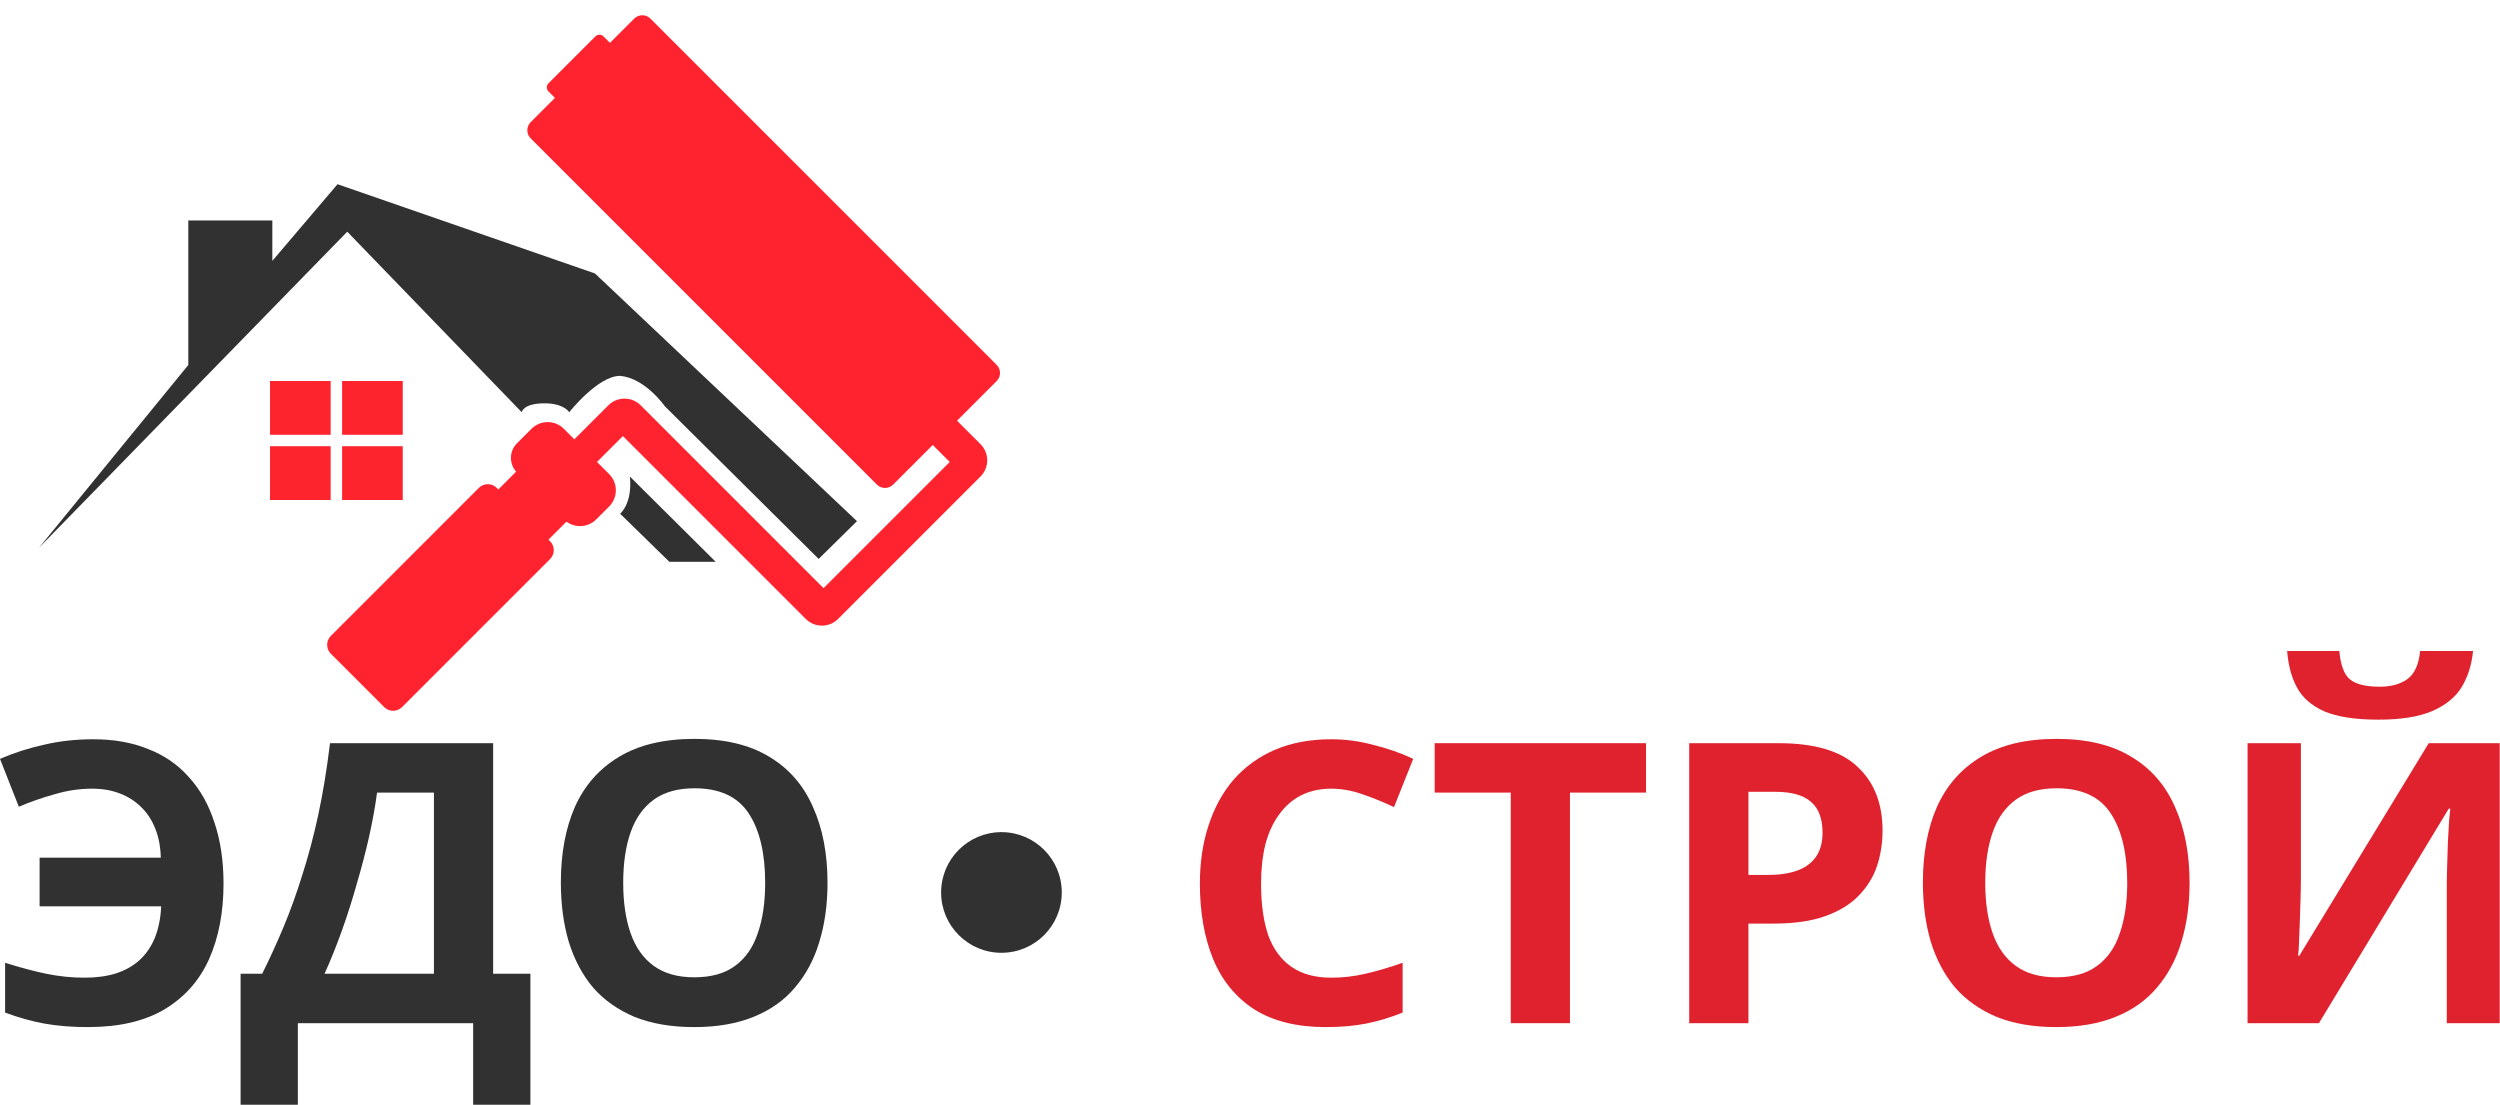
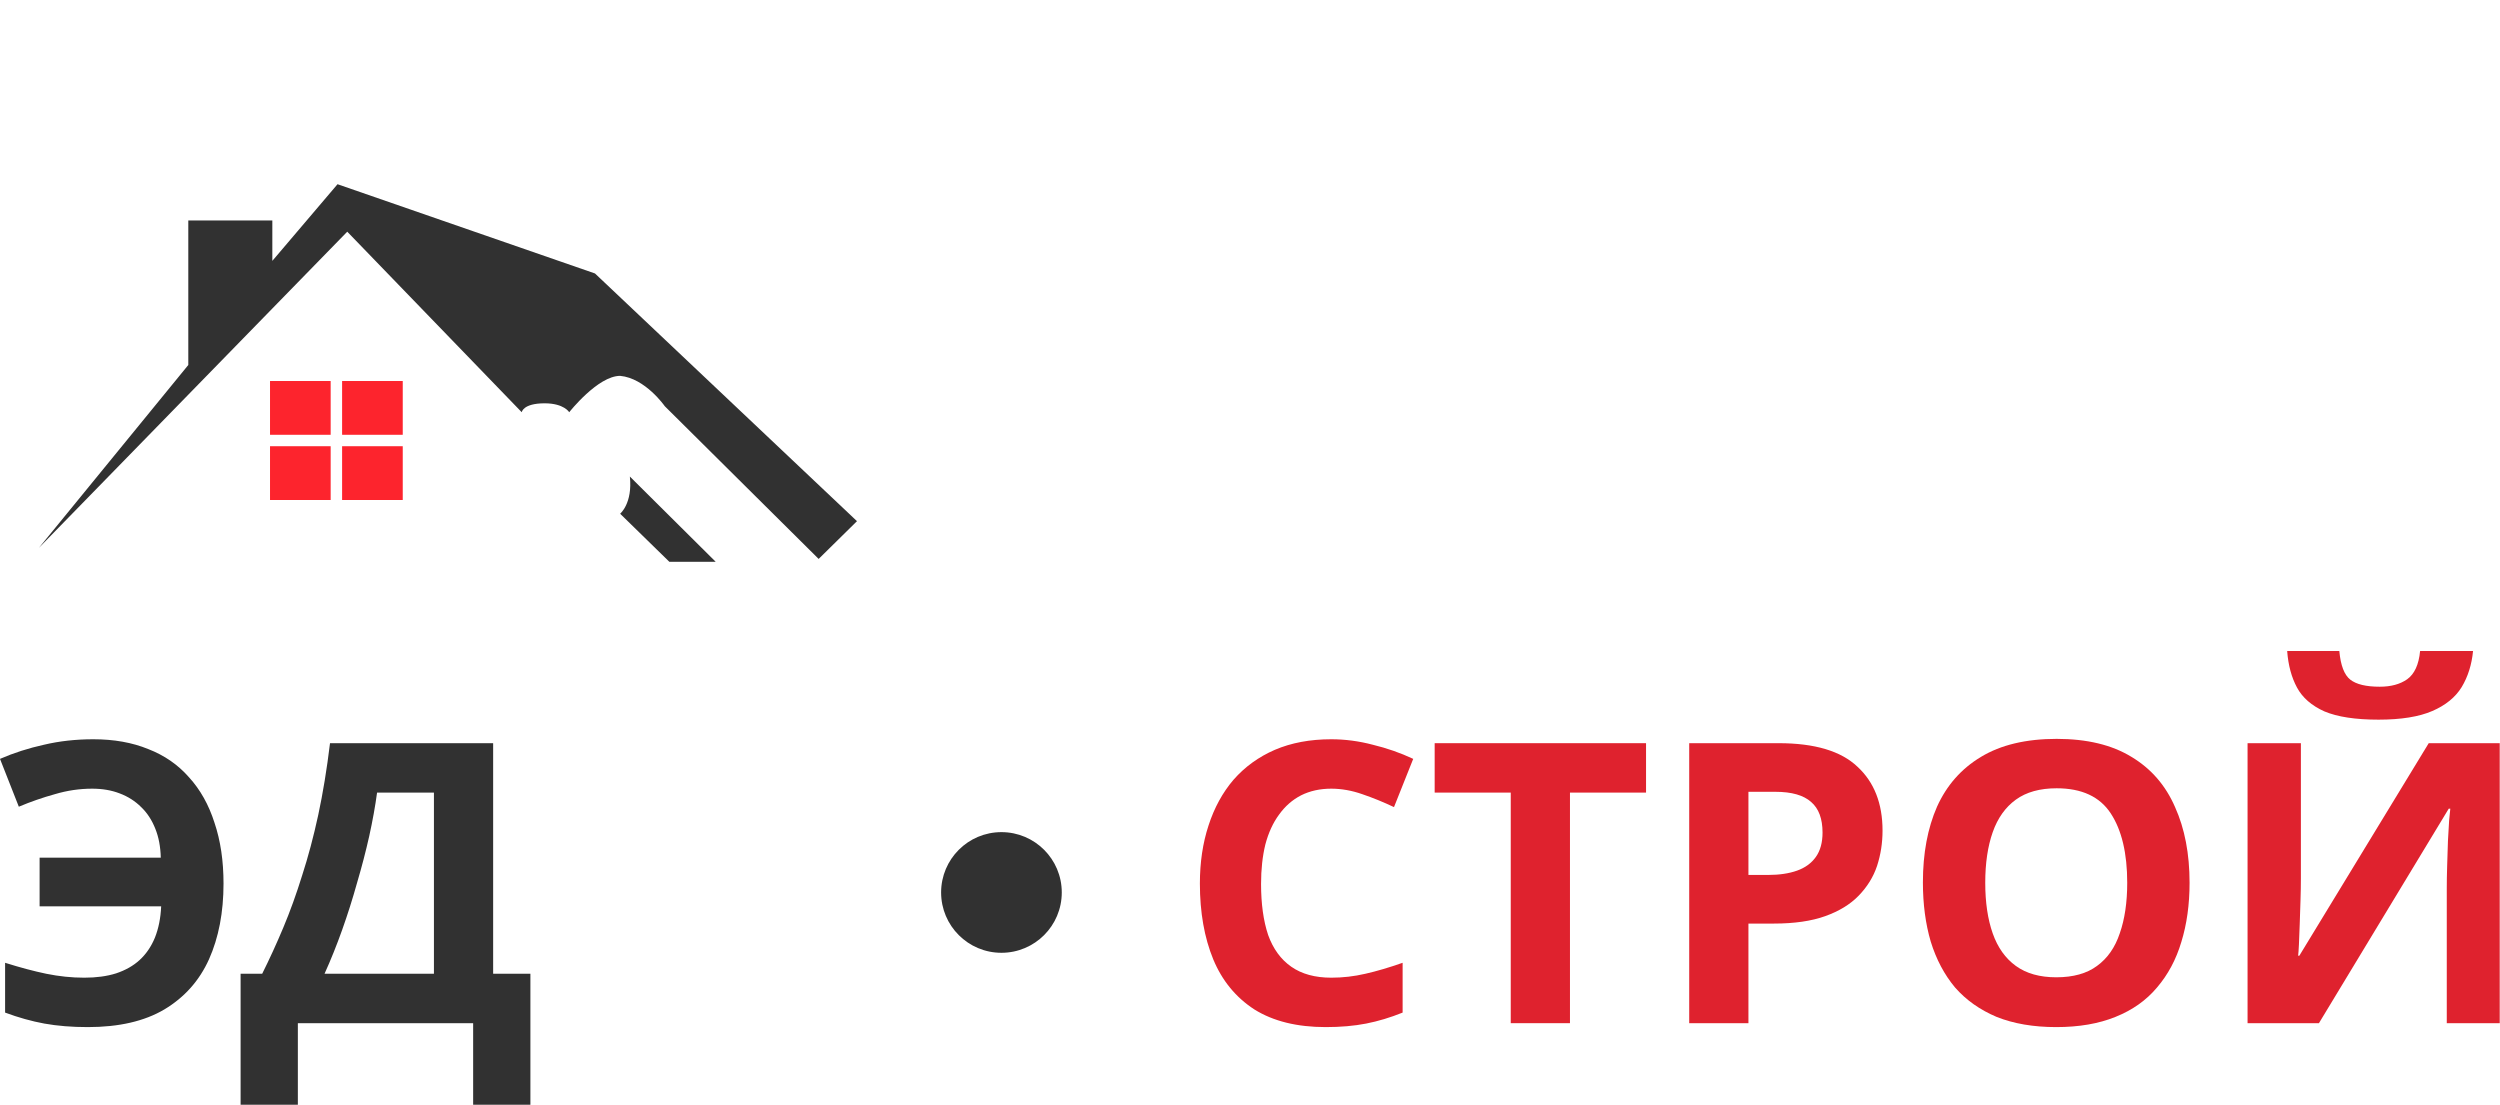
<svg xmlns="http://www.w3.org/2000/svg" width="2185" height="966" viewBox="0 0 2185 966" fill="none">
  <path d="M303.5 202.5L34 478.825L164.575 319V192.7H238.023V228L295 161L520 239L749 455.5L715.5 488.5L581 355C581 355 564 330.5 542 328.5C522.5 328.5 497.5 360.288 497.5 360.288C497.5 360.288 493 352.5 476 352.5C457 352.5 456 360.288 456 360.288L303.5 202.5Z" fill="#313131" />
  <path d="M625.5 491L550.5 416.5C553 440 542 449 542 449L585 491H625.5Z" fill="#313131" />
-   <path d="M871.099 318.905C875.004 322.81 875.004 329.142 871.099 333.047L836.45 367.696L856.956 388.202C864.767 396.012 864.767 408.675 856.956 416.486L732.506 540.937C724.695 548.747 712.032 548.747 704.221 540.937L544.415 381.131L521.788 403.758L532.394 414.365C540.205 422.175 540.205 434.838 532.394 442.649L521.081 453.963C513.991 461.052 502.904 461.706 495.077 455.925L479.361 471.64L480.776 473.054C485.071 477.35 485.071 484.315 480.776 488.611L351.375 618.011C347.079 622.307 340.114 622.307 335.819 618.011L289.15 571.342C284.854 567.047 284.854 560.082 289.15 555.786L418.55 426.385C422.846 422.09 429.811 422.09 434.107 426.385L435.521 427.8L451.101 412.219C444.795 405.114 445.043 394.236 451.849 387.43L464.512 374.767C472.323 366.956 484.986 366.956 492.796 374.767L501.989 383.959L531.687 354.26C539.498 346.45 552.161 346.45 559.972 354.26L719.778 514.067L830.086 403.758L815.237 388.909L780.589 423.557C776.684 427.462 770.352 427.462 766.447 423.557L463.805 120.915C459.9 117.01 459.9 110.678 463.805 106.773L485.018 85.56L479.361 79.903C477.409 77.95 477.409 74.785 479.361 72.832L520.374 31.82C522.326 29.867 525.492 29.867 527.445 31.82L533.101 37.477L554.315 16.264C558.22 12.358 564.552 12.358 568.457 16.264L871.099 318.905Z" fill="#FF232F" />
  <rect x="236" y="333" width="53" height="47" fill="#FD242D" />
  <rect x="299" y="333" width="53" height="47" fill="#FD242D" />
  <rect x="299" y="390" width="53" height="47" fill="#FD242D" />
  <rect x="236" y="390" width="53" height="47" fill="#FD242D" />
  <path d="M80.543 689.3C69.576 689.3 58.722 690.9 47.983 694.099C37.244 697.069 26.733 700.725 16.451 705.066L0 663.253C12.11 657.997 24.905 653.884 38.386 650.914C51.867 647.715 66.262 646.116 81.571 646.116C99.622 646.116 115.616 648.972 129.554 654.684C143.721 660.168 155.602 668.394 165.199 679.361C175.024 690.1 182.45 703.353 187.477 719.119C192.732 734.656 195.36 752.364 195.36 772.243C195.36 797.377 191.133 819.426 182.678 838.391C174.224 857.127 161.2 871.751 143.607 882.261C126.241 892.543 103.963 897.684 76.773 897.684C62.835 897.684 50.154 896.656 38.729 894.6C27.533 892.543 16.109 889.344 4.456 885.003V841.475C17.48 845.588 29.475 848.787 40.443 851.072C51.639 853.357 62.721 854.499 73.688 854.499C84.199 854.499 93.453 853.243 101.45 850.729C109.676 847.987 116.53 844.103 122.014 839.076C127.726 833.821 132.182 827.309 135.381 819.54C138.58 811.543 140.408 802.404 140.865 792.121H34.616V749.622H140.522C140.293 740.025 138.694 731.571 135.724 724.26C132.753 716.719 128.64 710.436 123.385 705.409C118.13 700.154 111.846 696.155 104.535 693.413C97.451 690.671 89.454 689.3 80.543 689.3Z" fill="#313131" />
  <path d="M431.01 649.543V851.072H463.57V965.546H413.53V894.257H260.327V965.546H210.288V851.072H229.138C235.536 838.277 241.705 824.796 247.646 810.629C253.587 796.463 259.07 781.268 264.097 765.045C269.352 748.822 274.036 731.229 278.149 712.264C282.262 693.071 285.69 672.164 288.431 649.543H431.01ZM329.56 692.728C327.96 704.609 325.675 717.291 322.705 730.772C319.735 744.024 316.193 757.619 312.08 771.557C308.196 785.495 303.855 799.205 299.056 812.686C294.258 826.167 289.117 838.962 283.633 851.072H379.257V692.728H329.56Z" fill="#313131" />
-   <path d="M723.251 771.557C723.251 790.522 720.852 807.773 716.054 823.31C711.484 838.619 704.401 851.872 694.804 863.068C685.436 874.264 673.326 882.832 658.474 888.773C643.851 894.714 626.6 897.684 606.721 897.684C586.842 897.684 569.477 894.714 554.625 888.773C540.002 882.604 527.892 874.035 518.295 863.068C508.927 851.872 501.844 838.505 497.045 822.968C492.476 807.43 490.191 790.179 490.191 771.214C490.191 745.852 494.304 723.803 502.529 705.066C510.983 686.33 523.779 671.821 540.916 661.539C558.281 651.028 580.33 645.773 607.064 645.773C633.569 645.773 655.39 651.028 672.526 661.539C689.663 671.821 702.345 686.444 710.57 705.409C719.024 724.145 723.251 746.195 723.251 771.557ZM544.686 771.557C544.686 788.694 546.856 803.432 551.198 815.77C555.539 828.109 562.28 837.591 571.419 844.217C580.559 850.844 592.326 854.157 606.721 854.157C621.573 854.157 633.455 850.844 642.366 844.217C651.505 837.591 658.131 828.109 662.244 815.77C666.586 803.432 668.756 788.694 668.756 771.557C668.756 745.738 663.958 725.516 654.361 710.893C644.765 696.269 628.999 688.958 607.064 688.958C592.44 688.958 580.559 692.271 571.419 698.897C562.28 705.523 555.539 715.006 551.198 727.344C546.856 739.683 544.686 754.42 544.686 771.557Z" fill="#313131" />
  <path d="M1163.52 689.3C1153.69 689.3 1144.89 691.243 1137.13 695.127C1129.59 699.011 1123.19 704.609 1117.93 711.921C1112.68 719.004 1108.68 727.687 1105.94 737.969C1103.42 748.251 1102.17 759.79 1102.17 772.585C1102.17 789.951 1104.22 804.803 1108.34 817.141C1112.68 829.251 1119.42 838.505 1128.56 844.903C1137.7 851.301 1149.35 854.499 1163.52 854.499C1173.57 854.499 1183.51 853.357 1193.33 851.072C1203.39 848.787 1214.24 845.588 1225.89 841.475V885.003C1215.15 889.344 1204.53 892.543 1194.02 894.6C1183.51 896.656 1171.74 897.684 1158.72 897.684C1133.58 897.684 1112.79 892.543 1096.34 882.261C1080.12 871.751 1068.12 857.127 1060.35 838.391C1052.58 819.426 1048.7 797.377 1048.7 772.243C1048.7 753.735 1051.21 736.827 1056.24 721.518C1061.27 705.98 1068.58 692.614 1078.17 681.418C1088 670.221 1100 661.539 1114.16 655.37C1128.56 649.2 1145.01 646.116 1163.52 646.116C1175.63 646.116 1187.74 647.715 1199.85 650.914C1212.18 653.884 1223.95 657.997 1235.15 663.253L1218.35 705.409C1209.21 701.068 1199.96 697.298 1190.59 694.099C1181.45 690.9 1172.43 689.3 1163.52 689.3Z" fill="#DF222E" />
  <path d="M1372.15 894.257H1320.39V692.728H1253.9V649.543H1438.64V692.728H1372.15V894.257Z" fill="#DF222E" />
  <path d="M1554.52 649.543C1586.05 649.543 1609.01 656.398 1623.41 670.107C1638.03 683.588 1645.34 702.21 1645.34 725.973C1645.34 736.712 1643.74 746.994 1640.54 756.82C1637.34 766.416 1631.98 775.099 1624.43 782.868C1617.12 790.408 1607.41 796.348 1595.3 800.69C1583.19 805.031 1568.23 807.202 1550.4 807.202H1528.13V894.257H1476.37V649.543H1554.52ZM1551.77 692.042H1528.13V764.702H1545.26C1555.09 764.702 1563.54 763.446 1570.63 760.932C1577.71 758.419 1583.19 754.42 1587.08 748.937C1590.96 743.453 1592.9 736.37 1592.9 727.687C1592.9 715.577 1589.59 706.666 1582.96 700.954C1576.34 695.013 1565.94 692.042 1551.77 692.042Z" fill="#DF222E" />
  <path d="M1913.68 771.557C1913.68 790.522 1911.28 807.773 1906.48 823.31C1901.91 838.619 1894.83 851.872 1885.23 863.068C1875.87 874.264 1863.75 882.832 1848.9 888.773C1834.28 894.714 1817.03 897.684 1797.15 897.684C1777.27 897.684 1759.91 894.714 1745.05 888.773C1730.43 882.604 1718.32 874.035 1708.72 863.068C1699.36 851.872 1692.27 838.505 1687.47 822.968C1682.9 807.43 1680.62 790.179 1680.62 771.214C1680.62 745.852 1684.73 723.803 1692.96 705.066C1701.41 686.33 1714.21 671.821 1731.34 661.539C1748.71 651.028 1770.76 645.773 1797.49 645.773C1824 645.773 1845.82 651.028 1862.96 661.539C1880.09 671.821 1892.77 686.444 1901 705.409C1909.45 724.145 1913.68 746.195 1913.68 771.557ZM1735.11 771.557C1735.11 788.694 1737.29 803.432 1741.63 815.77C1745.97 828.109 1752.71 837.591 1761.85 844.217C1770.99 850.844 1782.75 854.157 1797.15 854.157C1812 854.157 1823.88 850.844 1832.79 844.217C1841.93 837.591 1848.56 828.109 1852.67 815.77C1857.01 803.432 1859.19 788.694 1859.19 771.557C1859.19 745.738 1854.39 725.516 1844.79 710.893C1835.19 696.269 1819.43 688.958 1797.49 688.958C1782.87 688.958 1770.99 692.271 1761.85 698.897C1752.71 705.523 1745.97 715.006 1741.63 727.344C1737.29 739.683 1735.11 754.42 1735.11 771.557Z" fill="#DF222E" />
  <path d="M2161.44 569C2160.3 580.882 2156.99 591.392 2151.5 600.532C2146.02 609.443 2137.45 616.412 2125.8 621.439C2114.15 626.465 2098.49 628.979 2078.84 628.979C2058.74 628.979 2042.97 626.58 2031.55 621.781C2020.35 616.755 2012.35 609.786 2007.56 600.874C2002.76 591.963 1999.9 581.339 1998.99 569H2044.57C2045.71 581.567 2048.91 589.907 2054.17 594.02C2059.42 598.133 2067.99 600.189 2079.87 600.189C2089.7 600.189 2097.7 598.018 2103.86 593.677C2110.26 589.107 2114.03 580.882 2115.17 569H2161.44ZM1964.37 649.543H2010.98V767.787C2010.98 773.499 2010.87 779.897 2010.64 786.98C2010.41 794.064 2010.18 801.033 2009.95 807.887C2009.73 814.514 2009.5 820.34 2009.27 825.367C2009.04 830.165 2008.81 833.478 2008.58 835.306H2009.61L2122.71 649.543H2184.75V894.257H2138.48V776.698C2138.48 770.529 2138.59 763.789 2138.82 756.477C2139.05 748.937 2139.28 741.739 2139.51 734.884C2139.97 728.03 2140.31 722.089 2140.54 717.062C2140.99 711.807 2141.34 708.379 2141.57 706.78H2140.19L2026.75 894.257H1964.37V649.543Z" fill="#DF222E" />
  <path d="M927.989 780.011C927.989 809.133 904.382 832.74 875.26 832.74C846.139 832.74 822.532 809.133 822.532 780.011C822.532 750.89 846.139 727.283 875.26 727.283C904.382 727.283 927.989 750.89 927.989 780.011Z" fill="#313131" />
</svg>